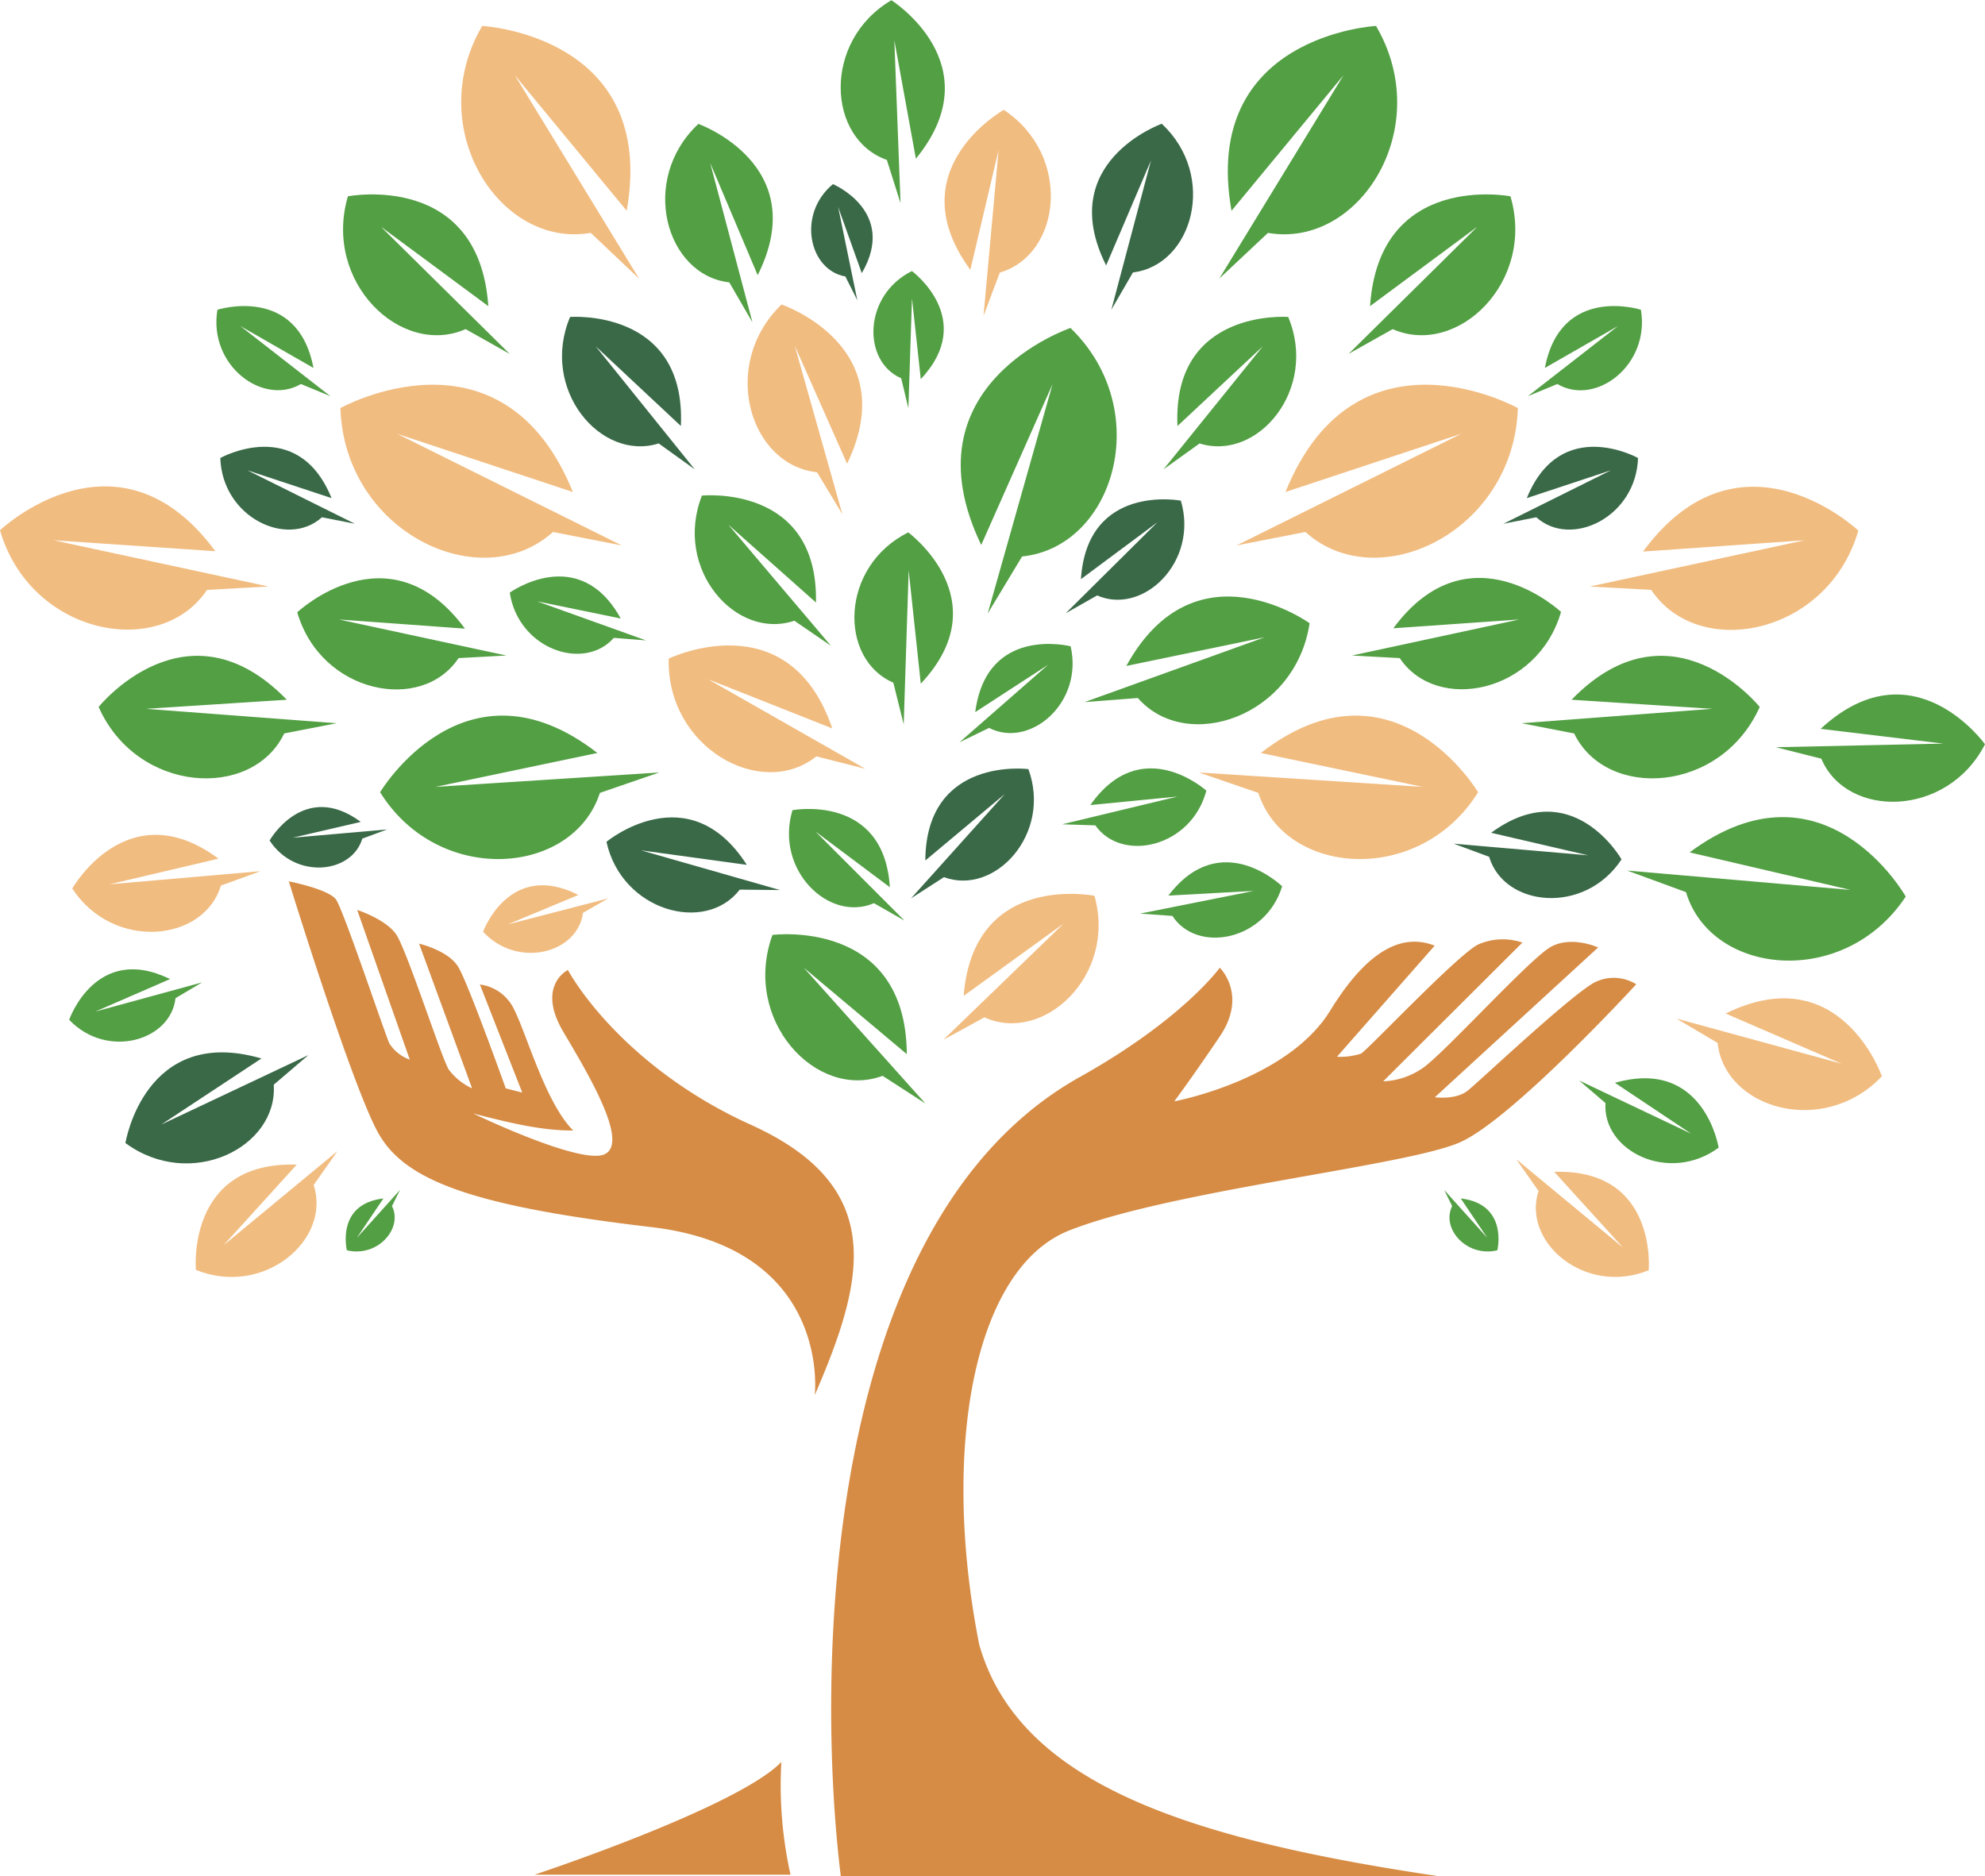
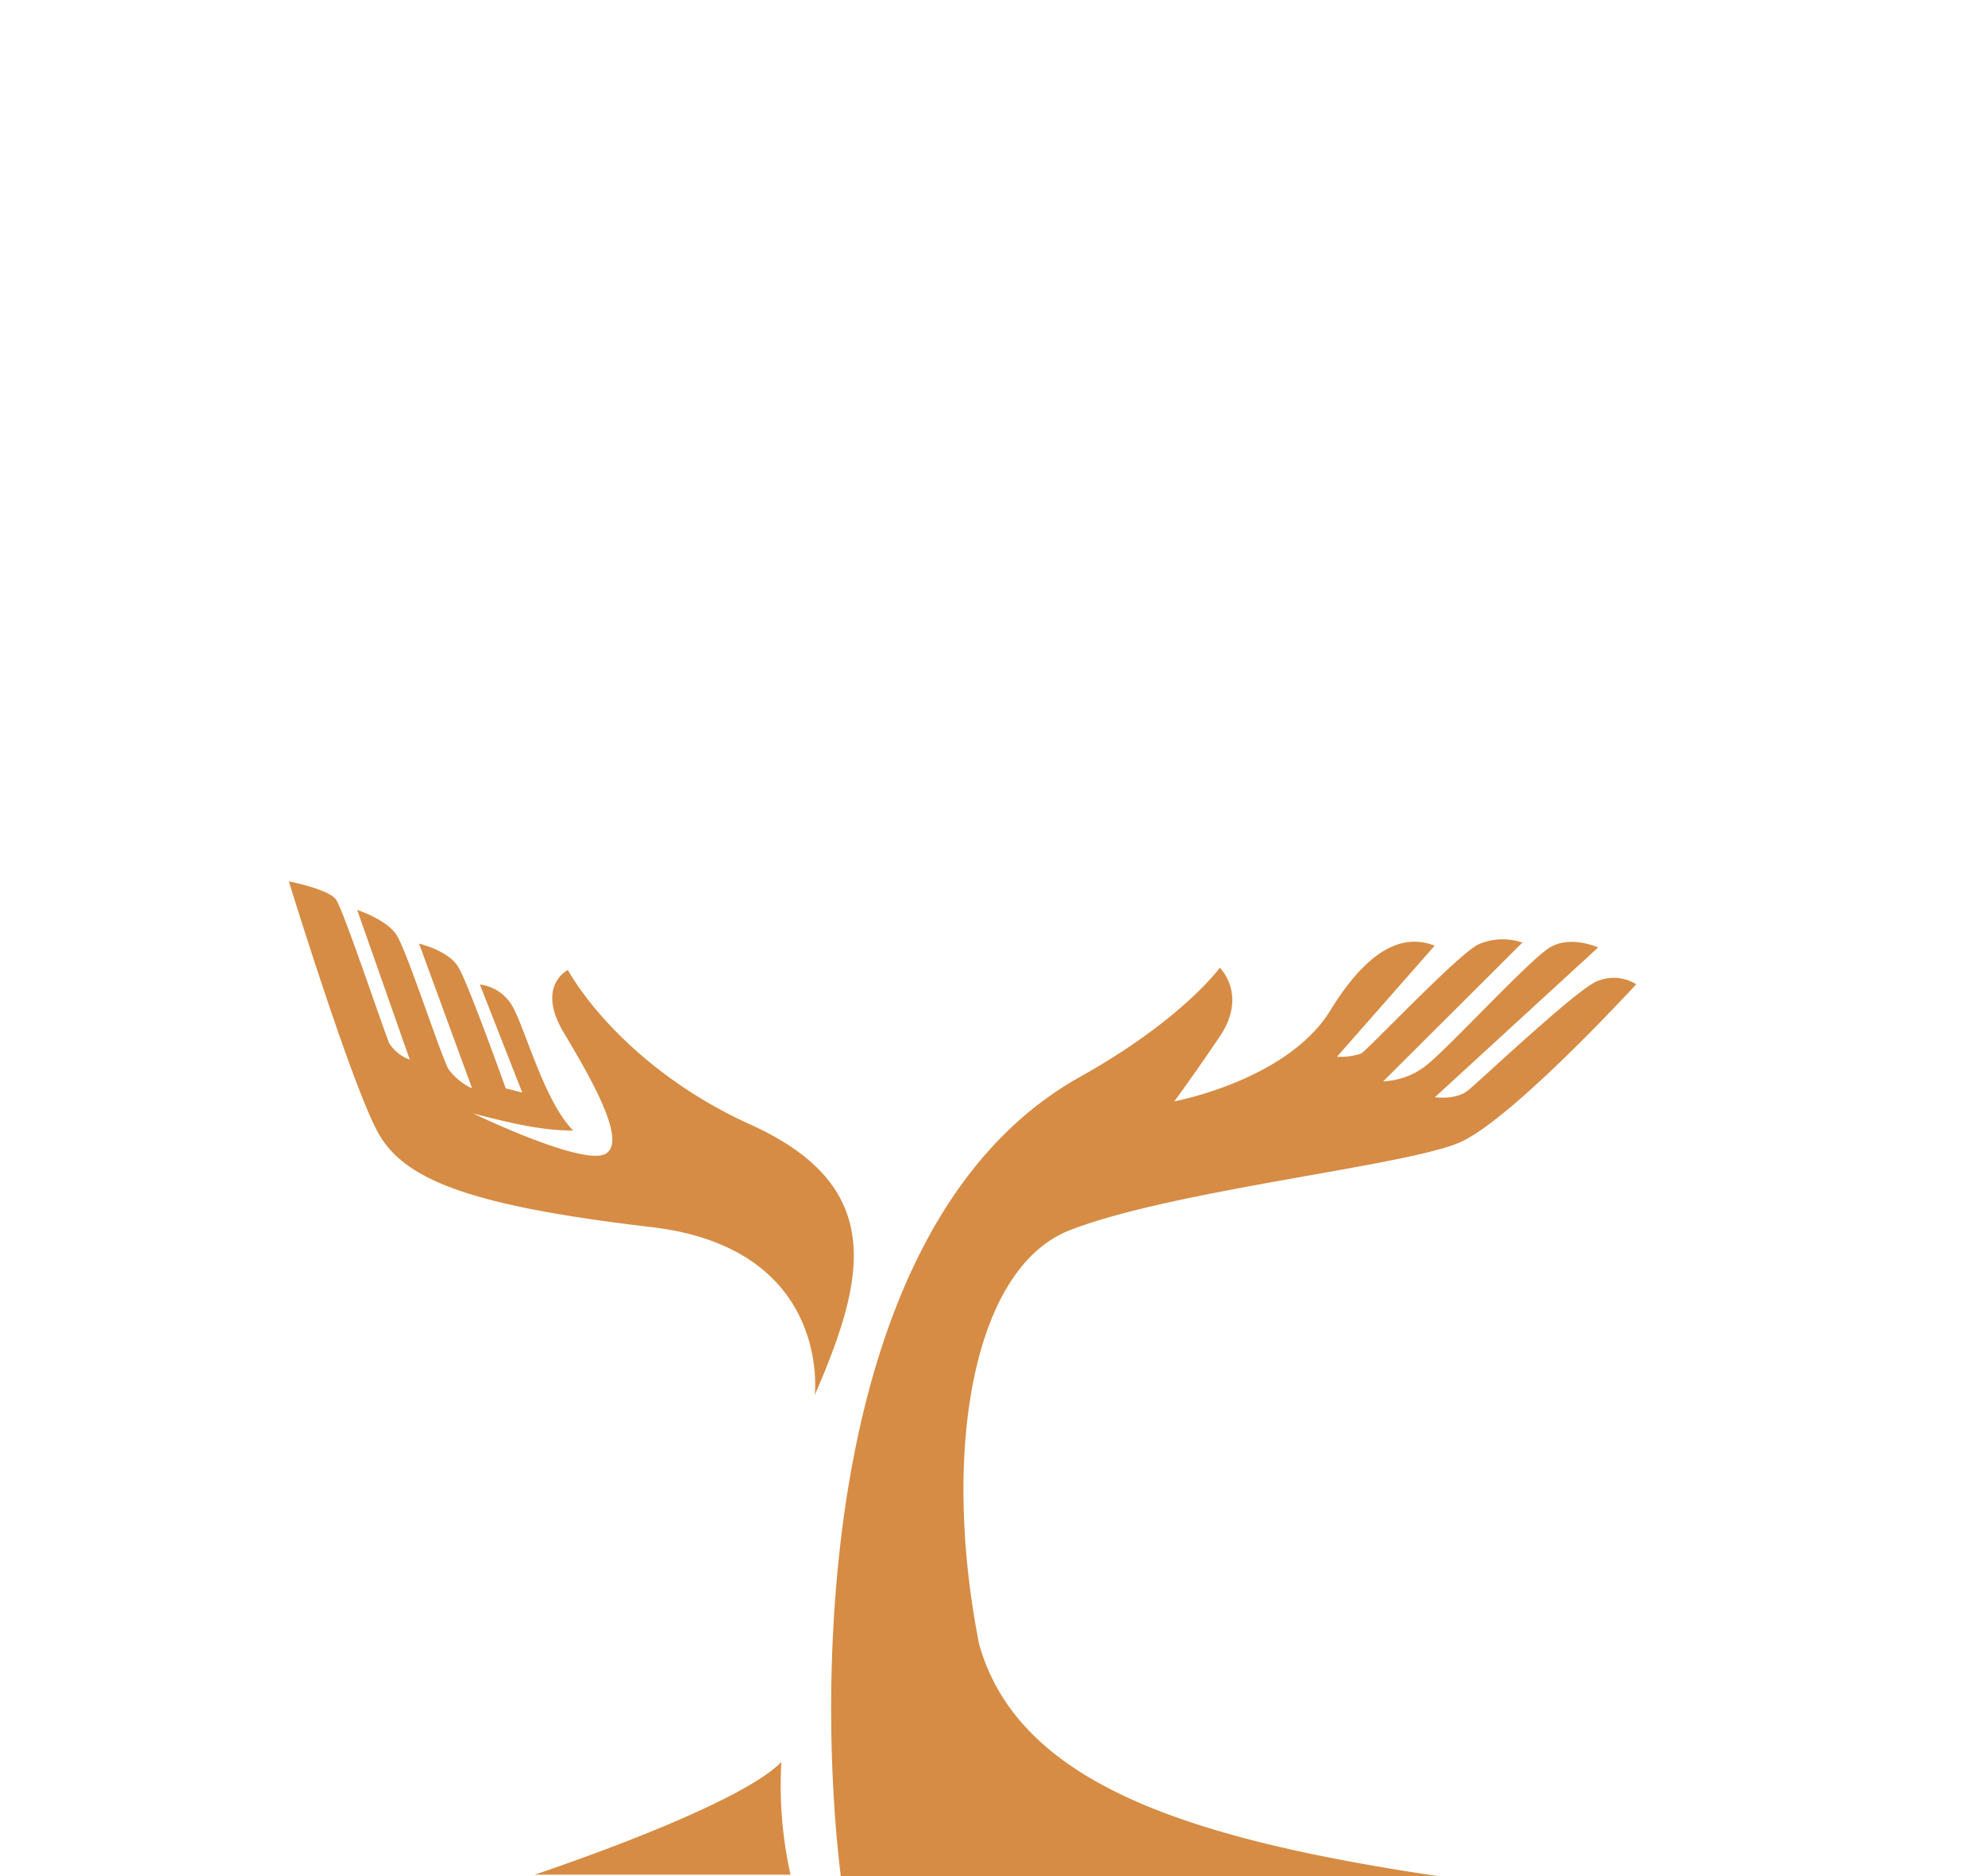
<svg xmlns="http://www.w3.org/2000/svg" fill="#000000" height="260.47" viewBox="0 0 275.53 260.47" width="275.53">
  <g data-name="Layer 2">
    <g data-name="Layer 1" fill-rule="evenodd">
      <path d="M78.82,134.66s-4.44,2.17-.6,8.63,9,15.33,5.74,16.93-18.27-5.64-18.27-5.64c4.67,1.19,9.33,2.39,13.87,2.36-4.29-4.31-7-15.58-8.83-17.86a6.07,6.07,0,0,0-4.12-2.41l5.88,15-2.29-.58S65,136.53,63.61,134.23,58.17,131,58.17,131l7.36,20.09a8.51,8.51,0,0,1-3.24-2.61c-1-1.6-5.84-16.65-7.3-18.77s-5.41-3.39-5.41-3.39l7.3,20.78a5.59,5.59,0,0,1-2.83-2.24c-.67-1.46-6.38-18.57-7.42-20s-6.54-2.51-6.54-2.51,8.79,28.53,12.45,35,12.78,10.05,37.88,13,22.67,23.32,22.67,23.32c6.85-15.83,10.26-28.86-8.85-37.52C90.13,149.78,81.93,140.09,78.82,134.66Zm30.91,125.59H74.2s28.13-9.31,34.26-15.65A56.83,56.83,0,0,0,109.73,260.25Zm40.16-110.74c14.31-8,19.42-15.17,19.42-15.17s3.92,3.75,0,9.55-6.31,9-6.31,9,15.69-2.9,21.65-12.61,10.91-10.4,14.49-9L185.58,146.7a9.35,9.35,0,0,0,3.33-.43c.94-.51,13.38-13.72,16.28-15.16a8.49,8.49,0,0,1,6.13-.26L192,150.11a10.26,10.26,0,0,0,5.54-1.88c2.9-2,14.83-15.17,17.72-16.78s6.57.08,6.57.08l-22.66,20.79s2.89.43,4.59-.94,14.67-13.63,17.74-15.08a5.9,5.9,0,0,1,5.62.34s-17.05,18.58-24.38,21.9-39.78,6.61-54.21,12.23C135,176,130.62,201.53,135.92,228.3c5.41,19,28.16,26.89,63.85,32.17H116.71C113.35,233.33,113.7,169.75,149.89,149.51Z" fill="#d68c45" />
-       <path d="M71.46,10.44,88.7,38.67,82,32.33C69.3,34.54,58.68,17.74,66.93,3.6c0,0,24.38,1.29,20.06,25.66Zm67.15,10.4-2.09,23,2.26-6c8.6-2.53,10.05-16.3.55-22.59,0,0-14.84,8.31-4.64,22.21ZM110.32,48l6.6,23.37-3.51-5.81c-9.39-1-13.56-14.93-4.93-23.29,0,0,17,5.74,9.1,22.11Zm92.51,12.22-31.19,15.5,9.56-1.87c10,9.06,28.93,0,29.49-17.2,0,0-22.46-12.52-32.26,11.65Zm-147.71,0,31.19,15.5-9.55-1.87c-10.06,9.06-28.95,0-29.51-17.2,0,0,22.46-12.52,32.27,11.65ZM7.45,75l29.8,6.42-8.51.47C22.16,91.7,4.19,88.11,0,73.61c0,0,16.35-15.47,29.89,2.91Zm243.06,0-29.82,6.42,8.51.47c6.58,9.86,24.55,6.27,28.75-8.23,0,0-16.36-15.47-29.89,2.91ZM98.32,94.31l21.78,12.41L113.31,105c-7.59,6.1-20.79-1.16-20.49-13.57,0,0,16.65-8.07,22.71,9.69Zm99.17,14.93-31.06-2,8.23,2.83c3.71,11.51,22.36,13,30.51-.09,0,0-11.76-19.73-30.16-5.45ZM15.21,122.76l20.95-1.82-5.5,2c-2.34,7.83-14.92,9.11-20.63.41,0,0,7.65-13.52,20.3-4.15Zm55.27,5.57,13.94-3.61-3.5,2c-.69,5.56-9,7.85-13.87,2.63,0,0,3.63-10,13.23-5.11Zm77.15-.11-16.69,16.13,5.7-3.12c8.21,3.73,18.39-5.81,15.28-16.87,0,0-16.79-3.42-18.16,13.89Zm108,19.45L232.7,141.4l5.71,3.38c1,9.17,14.7,13.14,22.81,4.63,0,0-5.75-16.55-21.69-8.71Zm-30.35,25.52-14.81-12.26,3.09,4.41c-2.32,7.09,6.46,14.59,15.29,11,0,0,1.27-14.13-13.11-13.66ZM31,172.9l15.84-13.1-3.3,4.7c2.48,7.6-6.92,15.61-16.35,11.79,0,0-1.37-15.12,14-14.61Z" fill="#f1bc80" />
-       <path d="M124.14,5.59,125,28.2l-1.9-6c-8.3-2.91-9-16.49.63-22.17,0,0,14.12,8.91,3.4,22Zm62.35,4.85L169.25,38.67,176,32.33c12.67,2.21,23.29-14.59,15-28.73,0,0-24.38,1.29-20.06,25.66ZM98.58,22.62l5.86,22.12-3.21-5.54c-8.83-1-12.56-14.26-4.29-22,0,0,15.91,5.66,8.23,21ZM52.87,31.47,70.75,49.13l-6.12-3.44c-8.94,3.94-19.84-6.51-16.34-18.44,0,0,18.21-3.52,19.49,15.25Zm152.2,0L187.19,49.13l6.12-3.44c8.95,3.94,19.85-6.51,16.35-18.44,0,0-18.22-3.52-19.49,15.25ZM33.36,45.26,45.86,55l-4.09-1.69C36.49,56.41,28.89,50.7,30.18,43c0,0,11.13-3.56,13.33,8.08Zm191.23,0L212.08,55l4.09-1.69c5.29,3.13,12.89-2.58,11.6-10.31,0,0-11.13-3.56-13.33,8.08Zm-98-3.84-.5,15.25-1-4.16c-5.44-2.35-5.28-11.52,1.49-14.88,0,0,9.07,6.67,1.23,15Zm48.69,6.66L161.51,65.15l5-3.59C174.6,64.1,183,54,178.81,44c0,0-16.12-1.25-15.37,15.14Zm-29.18,5.25-9,31.84,4.77-7.92c12.79-1.29,18.48-20.33,6.72-31.72,0,0-23.13,7.82-12.39,30.12Zm-45,19.51,14.24,16.81-5.08-3.48C102.16,88.92,93.44,79,97.43,68.8c0,0,16.18-1.65,15.83,14.84ZM74.56,83.48,89.67,88.9l-4.47-.35c-4.12,4.7-13.25,1.58-14.44-6.28,0,0,9.61-6.94,15.4,3.59ZM47.06,86l23.22,5-6.63.36C58.53,99.07,44.53,96.28,41.26,85c0,0,12.75-12,23.28,2.27Zm163.82,0-23.21,5,6.62.36c5.13,7.68,19.12,4.89,22.39-6.41,0,0-12.74-12-23.28,2.27Zm-35.34,2.47-25,9,7.4-.57c6.79,7.75,21.88,2.6,23.84-10.38,0,0-15.87-11.47-25.44,5.93Zm-49.41-9.28-.69,21.37L124,94.77c-7.63-3.3-7.4-16.15,2.07-20.86,0,0,12.72,9.34,1.74,21Zm19.35,13.1-12.3,10.76,4.11-2c5.64,2.91,13.13-3.45,11.32-11.33,0,0-11.67-3-13.24,9.14ZM20.27,98.4l26.46,2-7.28,1.42C35,111.1,19,110.14,13.69,98.14c0,0,12.26-15.28,26.12-1Zm217.41,0-26.46,2,7.28,1.42c4.49,9.28,20.41,8.32,25.76-3.68,0,0-12.26-15.28-26.12-1Zm32.08,4.83-23.26.5,6.31,1.59c3.49,8.33,17.48,8.24,22.72-2,0,0-10-14-22.81-2.14Zm-106.32,7.35-16,3.85,4.6.15c3.68,5.23,13.33,3.06,15.41-4.82,0,0-9-8.14-16.1,2Zm-103-1.34,31.06-2-8.23,2.83c-3.72,11.51-22.36,13-30.51-.09,0,0,11.76-19.73,30.16-5.45Zm52.74,6.18,12.37,12.38-4.24-2.42c-6.24,2.71-13.8-4.61-11.31-12.91,0,0,12.7-2.38,13.52,10.7Zm60.85,8.26-15.78,3.15,4.49.32c3.39,5.25,12.9,3.5,15.23-4.11,0,0-8.5-8.3-15.79,1.29Zm82.83-.14-31-2.69,8.17,3c3.45,11.59,22,13.49,30.5.61,0,0-11.3-20-30-6.13ZM13.23,140.43l14.82-4.05-3.69,2.19c-.66,5.93-9.52,8.5-14.76,3,0,0,3.71-10.71,14-5.65Zm98.33-6.1,16.89,18.86-5.94-3.84c-9.24,3.42-19.56-7.77-15.29-19.56,0,0,18.53-2.4,18.65,16.55Zm123.2,23.06L219.2,150l3.65,3.13c-.44,6.68,8.85,11.25,15.71,6.19,0,0-2-12.55-14.4-9ZM49.52,171.86l6-6.67-1.11,2.24c1.56,3.11-2,7.16-6.26,6.14,0,0-1.58-6.42,5.07-7.2Zm156.94,0-6-6.67,1.11,2.24c-1.56,3.11,2,7.16,6.27,6.14,0,0,1.57-6.42-5.08-7.2Z" fill="#539f44" />
-       <path d="M116.34,28.74,119,41.68l-1.66-3.3c-5.05-.89-6.75-8.65-1.72-12.82,0,0,9,3.8,4,12.36Zm43.42-6.46L154.26,43l3-5.18c8.29-1,11.78-13.38,4-20.64,0,0-14.92,5.3-7.72,19.67ZM82.69,48.08,96.43,65.15l-5-3.59C83.34,64.1,74.92,54,79.13,44c0,0,16.13-1.25,15.38,15.14ZM34.34,65.29l14.92,7.42-4.57-.9c-4.81,4.34-13.85,0-14.11-8.23,0,0,10.75-6,15.44,5.57Zm189.26,0-14.92,7.42,4.57-.9c4.81,4.34,13.85,0,14.12-8.23,0,0-10.75-6-15.44,5.57Zm-62.95,7.22L147.93,85.13l4.36-2.47c6.37,2.8,14.13-4.66,11.62-13.16,0,0-13-2.48-13.87,10.9Zm-120,43.78,13.08-1.14-3.44,1.27c-1.46,4.89-9.31,5.7-12.87.26,0,0,4.77-8.43,12.66-2.58Zm179.81,2.45-18.68-1.62,4.92,1.82c2.08,7,13.28,8.13,18.38.36,0,0-6.81-12-18.1-3.69Zm-81-8.5-13,14.47,4.57-2.94c7.07,2.62,15-6,11.72-15,0,0-14.22-1.85-14.31,12.69ZM89,118.05l19.28,5.51-5.6-.06c-4.74,6.19-16.38,3-18.5-6.64,0,0,11.39-9.44,19.48,3.2ZM22.39,156.11l20.42-9.64L38,150.58c.58,8.74-11.59,14.73-20.59,8.1,0,0,2.65-16.45,18.88-11.74Z" fill="#3a6948" />
    </g>
  </g>
</svg>